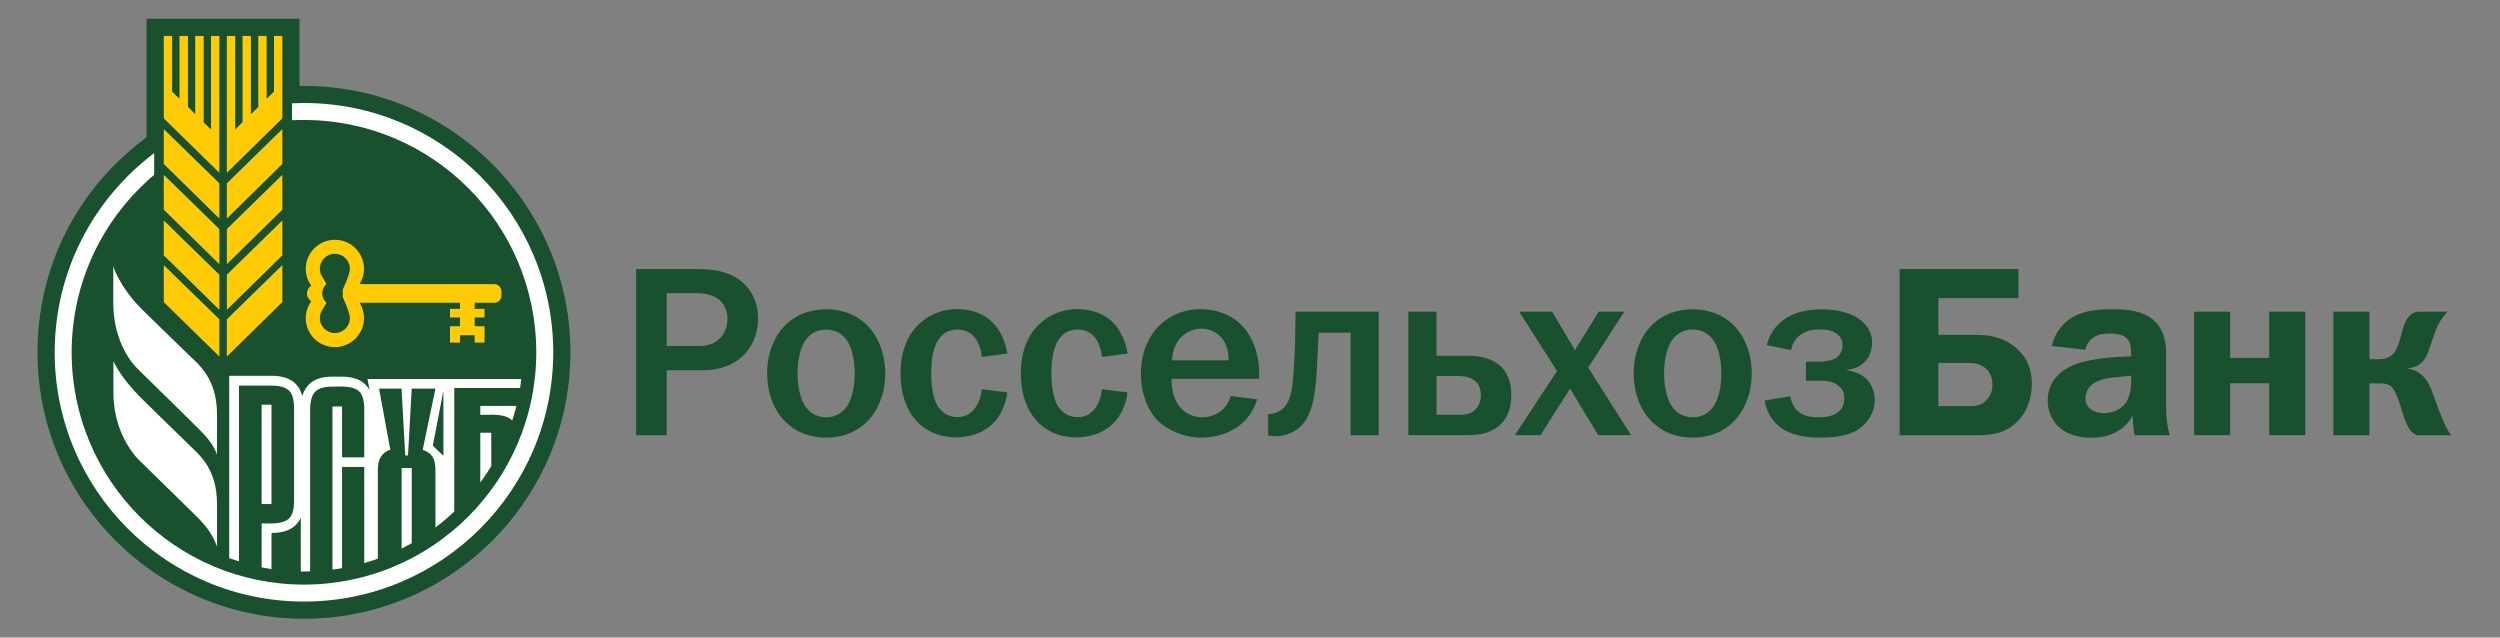
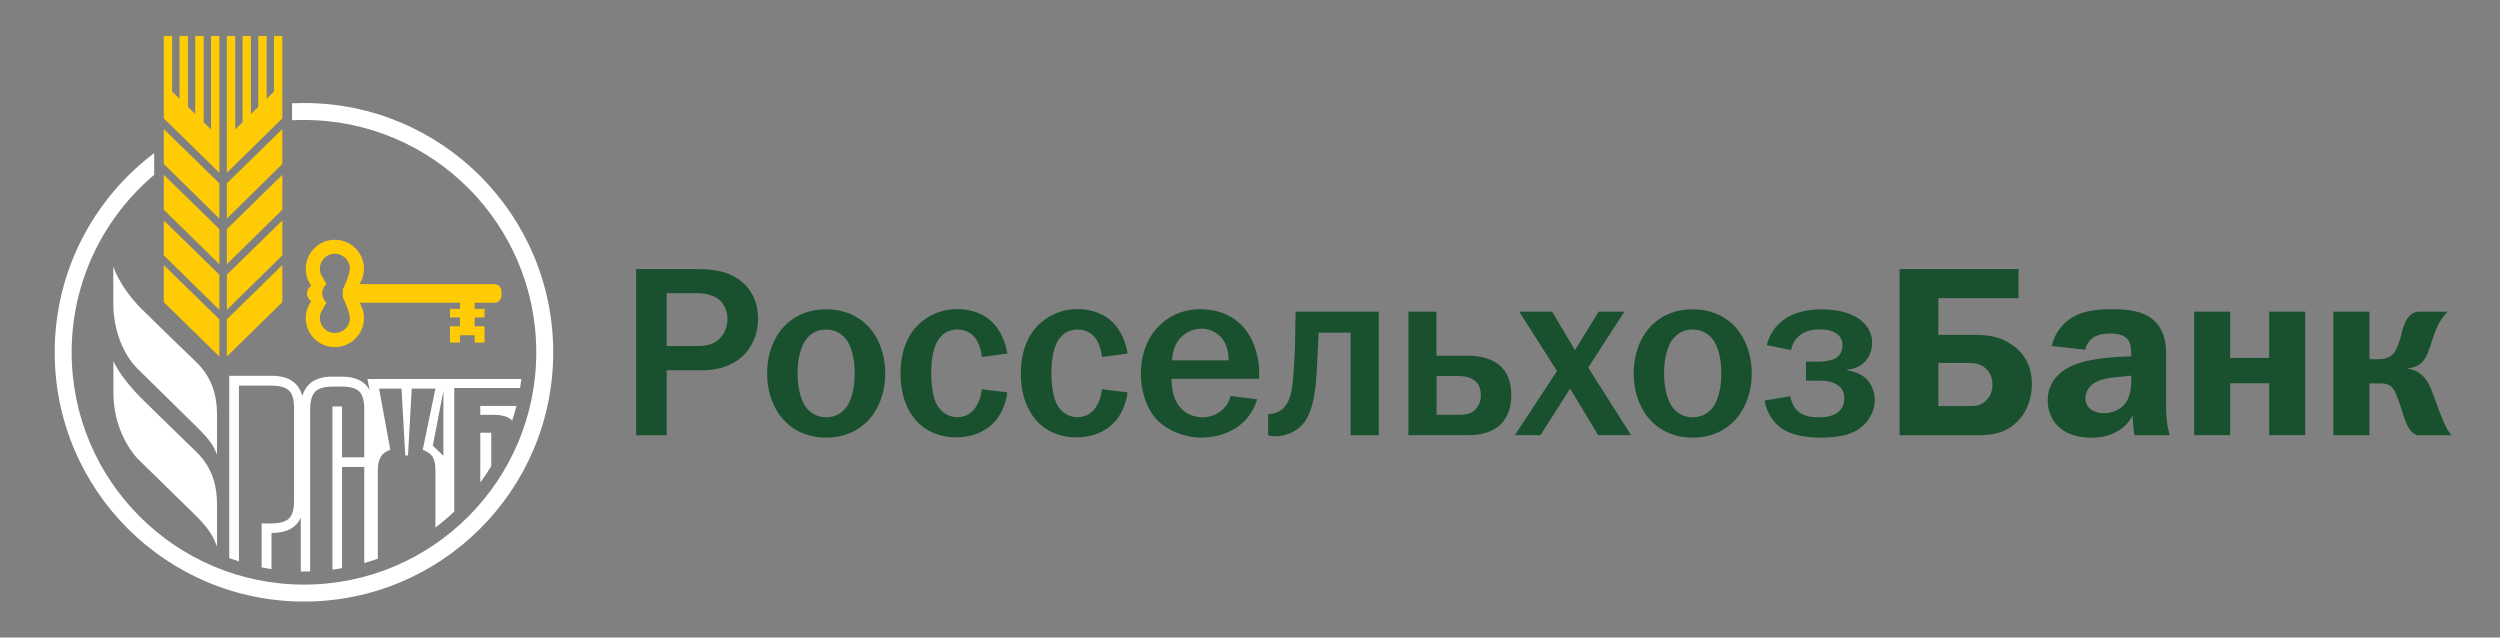
<svg xmlns="http://www.w3.org/2000/svg" width="200" height="51" viewBox="0 0 200 51" fill="none">
  <rect x="0" y="0" width="200" height="51" fill="#808080" stroke="none" />
  <path d="M55.508 21.525C56.655 21.525 57.931 21.565 59.038 22.313C59.776 22.802 60.644 23.769 60.644 25.495C60.644 27.39 59.447 29.623 56.126 29.623H53.334V34.819H50.891V21.525H55.508ZM55.608 27.679C56.146 27.679 56.924 27.699 57.542 27.12C57.971 26.731 58.201 26.073 58.201 25.515C58.201 24.996 57.991 24.368 57.562 23.999C57.134 23.63 56.456 23.45 55.697 23.45H53.334V27.679H55.608ZM62.898 25.943C63.576 25.305 64.584 24.747 66.09 24.747C67.605 24.747 68.613 25.305 69.291 25.943C70.298 26.891 70.817 28.367 70.817 29.873C70.817 31.379 70.298 32.855 69.291 33.802C68.613 34.44 67.605 35.009 66.09 35.009C64.584 35.009 63.576 34.44 62.898 33.802C61.891 32.855 61.372 31.379 61.372 29.873C61.362 28.357 61.891 26.891 62.898 25.943ZM64.544 32.665C64.753 32.914 65.242 33.383 66.09 33.383C66.947 33.383 67.426 32.925 67.635 32.665C67.795 32.496 68.373 31.718 68.373 29.873C68.373 28.028 67.795 27.26 67.635 27.08C67.426 26.831 66.937 26.362 66.09 26.362C65.242 26.362 64.753 26.821 64.544 27.08C64.394 27.26 63.806 28.028 63.806 29.873C63.806 31.708 64.394 32.486 64.544 32.665ZM78.546 28.556C78.506 28.058 78.316 27.469 78.057 27.1C77.818 26.751 77.359 26.362 76.581 26.362C75.823 26.362 75.324 26.751 75.015 27.27C74.526 28.068 74.497 29.304 74.497 29.873C74.497 30.78 74.626 31.867 75.015 32.486C75.264 32.875 75.773 33.373 76.581 33.373C77.159 33.373 77.648 33.144 78.017 32.635C78.306 32.226 78.506 31.648 78.536 31.139L80.59 31.389C80.47 32.296 80.072 33.313 79.353 33.962C78.755 34.5 77.818 34.989 76.501 34.989C75.035 34.989 74.078 34.41 73.519 33.882C72.761 33.164 72.043 31.887 72.043 29.873C72.043 27.998 72.681 26.871 73.19 26.273C73.908 25.415 75.125 24.727 76.561 24.727C77.788 24.727 78.795 25.155 79.423 25.814C80.061 26.452 80.451 27.419 80.59 28.287L78.546 28.556ZM88.16 28.556C88.12 28.058 87.93 27.469 87.671 27.1C87.442 26.751 86.973 26.362 86.195 26.362C85.437 26.362 84.938 26.751 84.629 27.27C84.151 28.068 84.111 29.304 84.111 29.873C84.111 30.78 84.25 31.867 84.629 32.486C84.879 32.875 85.387 33.373 86.195 33.373C86.773 33.373 87.262 33.144 87.631 32.635C87.92 32.226 88.12 31.648 88.15 31.139L90.204 31.389C90.094 32.296 89.686 33.313 88.968 33.962C88.369 34.5 87.442 34.989 86.125 34.989C84.649 34.989 83.702 34.41 83.143 33.882C82.385 33.164 81.667 31.887 81.667 29.873C81.667 27.998 82.306 26.871 82.814 26.273C83.532 25.415 84.749 24.727 86.185 24.727C87.402 24.727 88.409 25.155 89.047 25.814C89.686 26.452 90.075 27.419 90.214 28.287L88.16 28.556ZM100.576 31.947C100.227 33.104 99.529 33.782 98.951 34.191C98.173 34.71 97.165 35.009 96.098 35.009C94.762 35.009 93.406 34.44 92.588 33.613C91.83 32.845 91.271 31.498 91.271 29.913C91.271 27.898 92.109 26.562 93.017 25.804C93.545 25.355 94.532 24.737 96.018 24.737C97.903 24.737 99.1 25.604 99.738 26.502C100.416 27.429 100.735 28.726 100.735 29.853V30.302H93.725C93.725 30.411 93.705 31.309 94.054 32.027C94.572 33.114 95.53 33.383 96.188 33.383C96.707 33.383 97.365 33.224 97.913 32.665C98.242 32.316 98.382 31.987 98.432 31.678L100.576 31.947ZM98.292 28.826C98.292 28.267 98.153 27.629 97.863 27.2C97.494 26.661 96.836 26.292 96.118 26.292C95.38 26.292 94.742 26.661 94.353 27.12C94.044 27.509 93.775 28.108 93.775 28.826H98.292ZM110.299 24.936V34.819H108.046V26.612H105.492C105.433 27.948 105.393 28.486 105.353 29.404C105.293 30.431 105.223 32.595 104.346 33.782C103.857 34.42 103.258 34.67 102.83 34.789C102.58 34.869 102.311 34.899 102.032 34.899C101.842 34.899 101.643 34.879 101.453 34.819V33.114H101.643C101.932 33.094 102.321 32.944 102.57 32.745C103.348 32.127 103.418 30.73 103.498 29.623C103.598 28.167 103.618 27.3 103.627 25.983L103.647 24.936H110.299ZM114.917 28.457H117.4C118.038 28.457 119.275 28.536 120.093 29.344C120.831 30.062 120.901 31.07 120.901 31.608C120.901 33.024 120.322 33.742 119.873 34.111C119.714 34.231 118.986 34.809 117.59 34.809H112.673V24.936H114.917V28.457ZM114.917 33.184H116.682C117.111 33.184 117.57 33.164 117.959 32.835C118.188 32.615 118.467 32.256 118.467 31.628C118.467 31.09 118.308 30.661 117.869 30.371C117.48 30.122 116.991 30.082 116.692 30.082H114.927V33.184H114.917ZM124.172 24.936L125.997 28.008L127.892 24.936H129.946L127.054 29.404L130.485 34.809H127.852L125.608 31.09L123.244 34.809H121.19L124.561 29.683L121.539 24.936H124.172ZM132.22 25.943C132.898 25.305 133.906 24.747 135.411 24.747C136.927 24.747 137.935 25.305 138.613 25.943C139.62 26.891 140.139 28.367 140.139 29.873C140.139 31.379 139.61 32.855 138.613 33.802C137.935 34.44 136.927 35.009 135.411 35.009C133.906 35.009 132.898 34.44 132.22 33.802C131.213 32.855 130.694 31.379 130.694 29.873C130.694 28.357 131.213 26.891 132.22 25.943ZM133.866 32.665C134.075 32.914 134.564 33.383 135.411 33.383C136.269 33.383 136.748 32.925 136.967 32.665C137.117 32.496 137.705 31.718 137.705 29.873C137.705 28.028 137.127 27.26 136.967 27.08C136.758 26.831 136.269 26.362 135.411 26.362C134.564 26.362 134.075 26.821 133.866 27.08C133.706 27.26 133.128 28.028 133.128 29.873C133.128 31.708 133.716 32.486 133.866 32.665ZM141.345 27.609C141.635 26.412 142.392 25.754 142.931 25.425C143.26 25.215 144.168 24.747 145.723 24.747C146.691 24.747 147.678 24.916 148.416 25.325C149.503 25.924 149.772 26.791 149.772 27.419C149.772 28.098 149.443 29.394 147.758 29.584V29.623C148.336 29.703 148.975 29.953 149.364 30.361C149.713 30.73 149.982 31.349 149.982 32.007C149.982 32.994 149.403 33.862 148.665 34.351C147.778 34.929 146.551 35.009 145.644 35.009C144.726 35.009 143.34 34.909 142.363 34.141C141.824 33.712 141.315 32.974 141.166 32.047L143.2 31.698C143.28 32.007 143.45 32.476 143.679 32.745C144.188 33.333 144.975 33.383 145.484 33.383C145.993 33.383 146.531 33.323 146.96 33.034C147.349 32.765 147.539 32.396 147.539 31.907C147.539 31.498 147.459 31.169 147.11 30.88C146.661 30.511 146.063 30.451 145.504 30.451H144.477V28.935H145.504C145.893 28.935 146.451 28.855 146.761 28.706C147.17 28.497 147.399 28.147 147.399 27.579C147.399 27.27 147.279 26.971 146.99 26.741C146.541 26.372 145.903 26.352 145.574 26.352C145.125 26.352 144.467 26.412 143.928 26.871C143.699 27.06 143.39 27.429 143.29 28.008L141.345 27.609ZM161.481 23.849H155.068V26.791H157.92C158.948 26.791 159.935 26.871 160.942 27.569C161.93 28.247 162.548 29.254 162.548 30.71C162.548 32.067 162.039 33.074 161.401 33.712C160.434 34.68 159.327 34.819 158.17 34.819H151.967V21.525H161.481V23.849ZM155.068 32.486H157.571C158.04 32.486 158.469 32.466 158.908 32.017C159.337 31.588 159.396 31.109 159.396 30.74C159.396 30.322 159.277 29.893 158.908 29.524C158.469 29.085 157.9 29.035 157.492 29.035H155.068V32.486ZM164.144 27.679C164.453 26.342 165.32 25.664 165.849 25.355C166.617 24.906 167.644 24.737 168.931 24.737C170.556 24.737 172.202 24.946 172.94 26.482C173.329 27.28 173.289 28.128 173.289 28.866V32.685C173.289 33.483 173.398 34.221 173.578 34.819H170.766C170.686 34.43 170.626 33.912 170.616 33.254C170.247 33.912 169.349 35.019 167.305 35.019C166.397 35.019 165.46 34.789 164.822 34.261C164.203 33.752 163.814 32.944 163.814 32.057C163.814 31.07 164.243 29.883 165.929 29.185C167.016 28.736 168.781 28.586 169.569 28.546L170.496 28.506V28.297C170.496 28.028 170.476 27.449 170.207 27.13C169.838 26.701 169.1 26.681 168.811 26.681C168.412 26.681 167.923 26.721 167.514 26.971C167.265 27.12 166.936 27.439 166.816 27.978L164.144 27.679ZM169.629 30.142C168.661 30.222 167.694 30.322 167.145 30.99C166.996 31.179 166.836 31.478 166.836 31.877C166.836 32.306 167.046 32.595 167.265 32.745C167.534 32.954 167.943 33.054 168.332 33.054C168.911 33.054 169.589 32.805 169.978 32.336C170.038 32.276 170.496 31.698 170.496 30.571V30.052L169.629 30.142ZM178.415 24.936V28.636H181.536V24.936H184.419V34.809H181.536V30.661H178.415V34.809H175.533V24.936H178.415ZM189.555 24.936V28.736H190.333C191.17 28.736 191.519 28.327 191.729 27.878C192.138 27.011 192.118 26.332 192.487 25.654C192.776 25.116 193.165 24.976 193.414 24.936H195.798C195.489 25.265 195.219 25.654 195.04 26.003C194.731 26.642 194.442 27.689 194.262 28.137C194.033 28.756 193.644 29.374 192.656 29.454V29.494C193.185 29.574 193.724 29.843 194.132 30.441C194.382 30.81 194.551 31.289 194.831 32.047C195.1 32.825 195.219 33.094 195.469 33.692C195.668 34.141 195.778 34.41 196.107 34.819H193.394C192.966 34.68 192.676 34.391 192.327 33.383C192.058 32.615 192.018 32.336 191.839 31.907L191.699 31.558C191.41 30.82 191.021 30.671 190.422 30.671H189.555V34.819H186.673V24.936H189.555Z" fill="#19502E" />
-   <path d="M24.322 49.5C12.564 49.5 3 39.946 3 28.188C3 21.436 6.102 15.223 11.507 11.154L11.726 10.974V1.5H23.963V6.875H24.322C36.07 6.875 45.635 16.439 45.635 28.198C45.635 39.946 36.07 49.5 24.322 49.5Z" fill="#19502E" />
  <path d="M18.149 28.526L22.587 24.168V21.206L18.149 25.545V28.526ZM18.149 17.486L22.587 13.118V10.326L18.149 14.664V17.486ZM18.149 21.137L22.587 16.778V13.986L18.149 18.324V21.137ZM16.882 10.356L16.294 9.787V2.876H15.616V9.129L15.037 8.551V2.876H14.359V7.902L13.771 7.324V2.876H13.102V9.468L17.55 13.826V2.876H16.882V10.356ZM18.149 24.787L22.587 20.428V17.636L18.149 21.974V24.787ZM13.102 24.168L17.55 28.526V25.545L13.102 21.206V24.168ZM21.919 7.324L21.33 7.902V2.876H20.662V8.561L20.073 9.129V2.876H19.405V9.777L18.817 10.356V2.876H18.149V13.826L22.587 9.468V2.876H21.919V7.324ZM13.102 13.118L17.55 17.486V14.664L13.102 10.326V13.118ZM13.102 16.778L17.55 21.137V18.324L13.102 13.986V16.778ZM13.102 20.428L17.55 24.787V21.974L13.102 17.636V20.428ZM39.561 22.732H28.76C28.989 22.373 29.119 21.954 29.119 21.506C29.119 20.219 28.072 19.182 26.785 19.182C25.499 19.182 24.462 20.229 24.462 21.506C24.462 22.014 24.621 22.473 24.901 22.852C24.701 22.982 24.561 23.211 24.561 23.48C24.561 23.739 24.701 23.969 24.901 24.099C24.631 24.477 24.462 24.946 24.462 25.445C24.462 26.731 25.499 27.769 26.785 27.769C28.072 27.769 29.119 26.731 29.119 25.445C29.119 24.996 28.989 24.567 28.76 24.218H36.798V24.707H36.001V25.395H36.798V26.103H36.001V27.41H36.798V26.821H37.975V27.41H38.763V26.103H37.975V25.395H38.763V24.707H37.975V24.218H39.561C39.87 24.218 40.119 23.959 40.119 23.65V23.301C40.119 22.991 39.86 22.732 39.561 22.732ZM27.992 25.445C27.992 26.103 27.454 26.642 26.785 26.642C26.127 26.642 25.589 26.103 25.589 25.445C25.589 25.206 25.659 24.976 25.788 24.787L26.117 24.218C25.908 24.039 25.778 23.769 25.778 23.47C25.778 23.171 25.908 22.902 26.117 22.722L25.788 22.154C25.659 21.964 25.589 21.745 25.589 21.496C25.589 20.837 26.127 20.299 26.785 20.299C27.444 20.299 27.992 20.837 27.992 21.496C27.992 21.984 27.424 23.151 27.424 23.151V23.779C27.424 23.789 27.992 24.956 27.992 25.445Z" fill="#FFCB05" />
  <path d="M9.063 21.316V24.219C9.063 26.991 10.27 28.776 10.968 29.464C11.377 29.863 15.506 33.932 15.566 33.982C16.852 35.239 17.072 35.648 17.361 36.366V33.154C17.361 30.292 15.915 29.185 15.167 28.457C13.422 26.762 12.265 25.645 11.317 24.707C9.542 22.922 9.063 21.316 9.063 21.316ZM15.167 35.628C13.432 33.922 12.265 32.815 11.327 31.878C9.542 30.093 9.073 28.886 9.073 28.886V31.389C9.073 34.162 10.33 35.927 10.968 36.655C11.377 37.054 15.516 41.103 15.566 41.153C16.852 42.409 17.072 43.008 17.361 43.716V40.325C17.361 37.463 15.905 36.356 15.167 35.628Z" fill="white" />
  <path d="M24.322 8.242C24.003 8.242 23.684 8.252 23.365 8.262V9.618C23.684 9.599 23.993 9.599 24.322 9.599C34.584 9.599 42.902 17.916 42.902 28.188C42.902 38.45 34.584 46.768 24.322 46.768C14.06 46.768 5.732 38.45 5.732 28.188C5.732 22.494 8.295 17.397 12.335 13.987V12.251C7.498 15.892 4.376 21.676 4.376 28.188C4.376 39.198 13.302 48.124 24.322 48.124C35.332 48.124 44.258 39.198 44.258 28.188C44.258 17.178 35.332 8.242 24.322 8.242Z" fill="white" />
  <path d="M38.424 38.6C38.733 38.181 39.022 37.742 39.301 37.294V34.621H38.424V38.6ZM40.977 33.643C41.106 33.255 41.216 32.866 41.316 32.477H38.424V33.185H38.863C39.63 33.165 40.498 33.155 40.977 33.643Z" fill="white" />
-   <path d="M21.72 32.376H20.932V40.324H21.72V32.376Z" fill="white" />
+   <path d="M21.72 32.376V40.324H21.72V32.376Z" fill="white" />
  <path d="M19.127 30.85H21.72C22.388 30.85 22.857 30.99 23.126 31.249C23.395 31.509 23.525 31.977 23.525 32.645V40.075C23.525 40.743 23.395 41.212 23.126 41.472C22.717 41.88 21.959 41.88 21.331 41.88C21.191 41.87 21.052 41.87 20.932 41.87V45.391C21.191 45.441 21.451 45.491 21.72 45.531V42.638C22.916 42.638 23.694 42.23 24.063 41.412V45.72H24.323C24.482 45.72 24.652 45.72 24.811 45.71V32.775C24.811 32.087 24.951 31.608 25.21 31.339C25.47 31.07 25.938 30.93 26.596 30.93C27.265 30.93 28.252 30.83 28.761 31.339C29.02 31.608 29.14 32.097 29.14 32.775V36.585H27.364V32.516H26.596V45.571C26.856 45.541 27.105 45.501 27.364 45.451V37.353H29.14V45.042C29.509 44.942 29.868 44.822 30.227 44.693V37.652C30.227 36.854 30.416 36.256 31.224 35.986L30.326 31.09H32.122L32.421 36.435H32.64L32.939 31.09H34.834L33.817 35.986C34.665 36.286 34.834 36.804 34.834 37.652V42.2C35.363 41.801 35.861 41.382 36.34 40.923V31.04H41.606C41.646 30.8 41.676 30.571 41.706 30.322H29.399L29.569 31.209C29.18 30.491 28.442 30.132 27.355 30.132H26.587C25.28 30.132 24.492 30.651 24.183 31.688C23.904 30.601 23.076 30.062 21.71 30.062H18.339V44.653C18.598 44.743 18.858 44.832 19.117 44.912V30.85H19.127ZM35.472 36.465L34.625 35.657L35.472 31.269V36.465Z" fill="white" />
-   <path d="M32.131 43.885C32.4 43.745 32.669 43.606 32.939 43.456V37.442H32.131V43.885Z" fill="white" />
</svg>